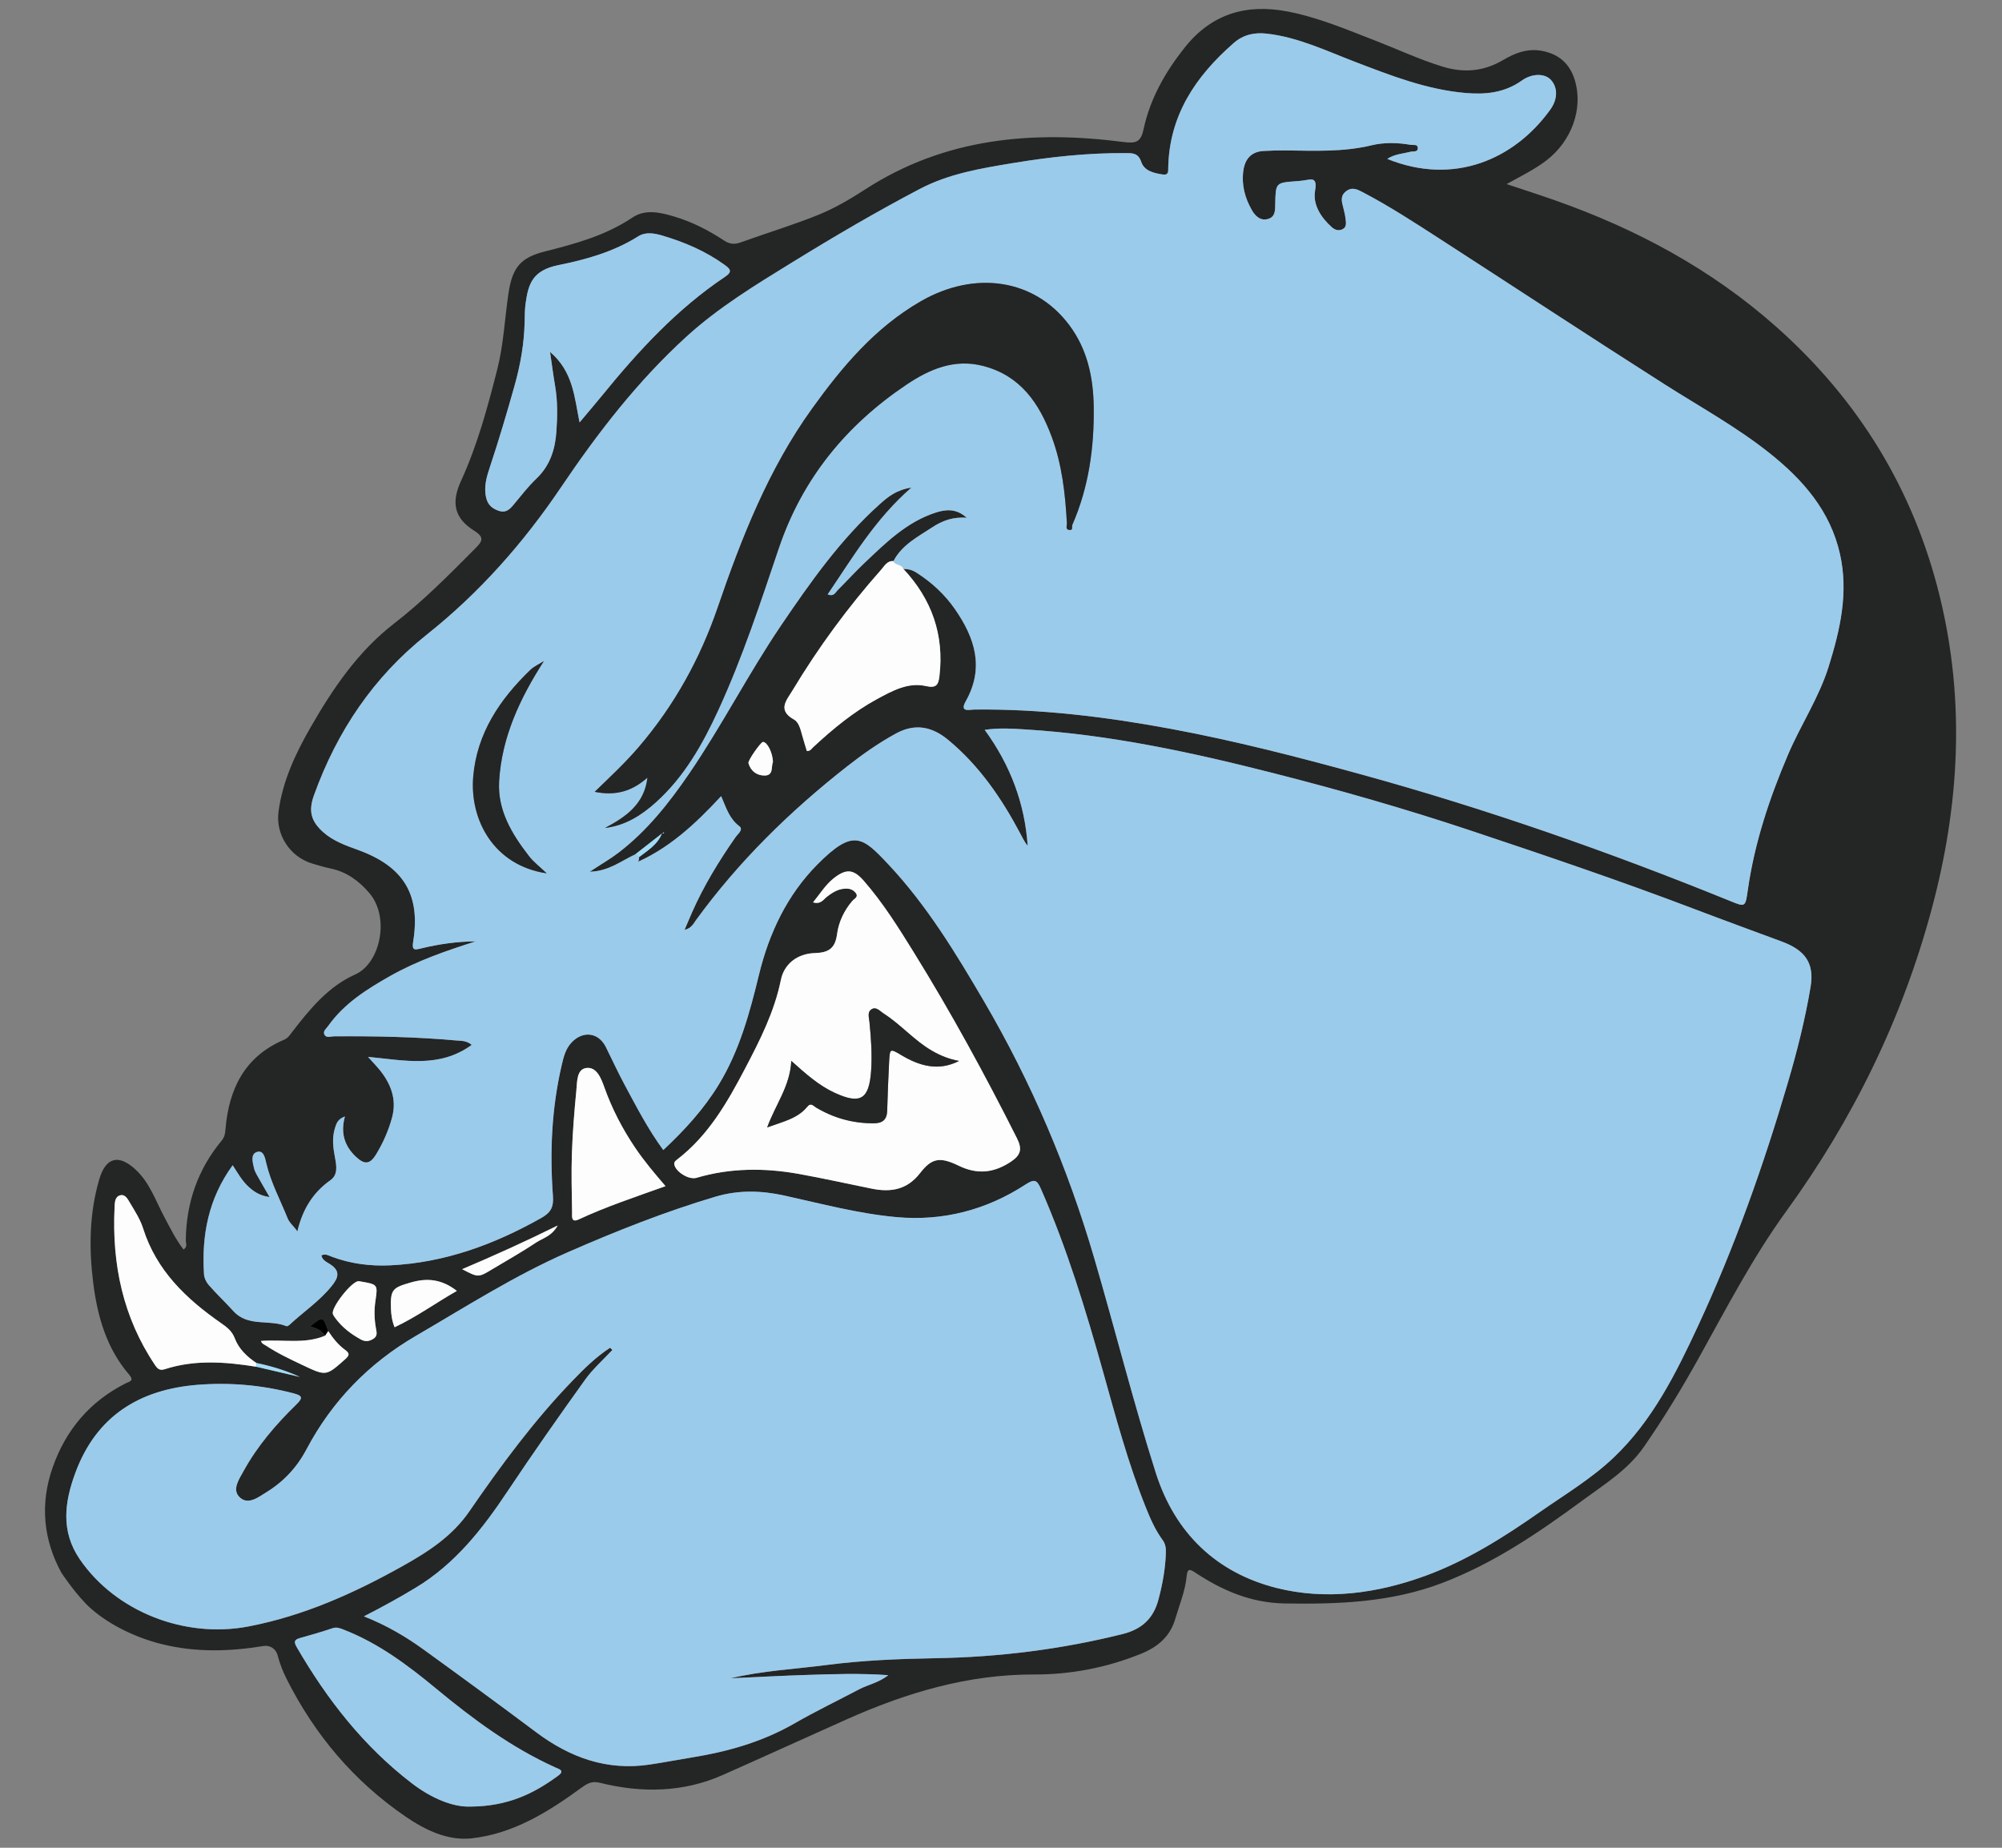
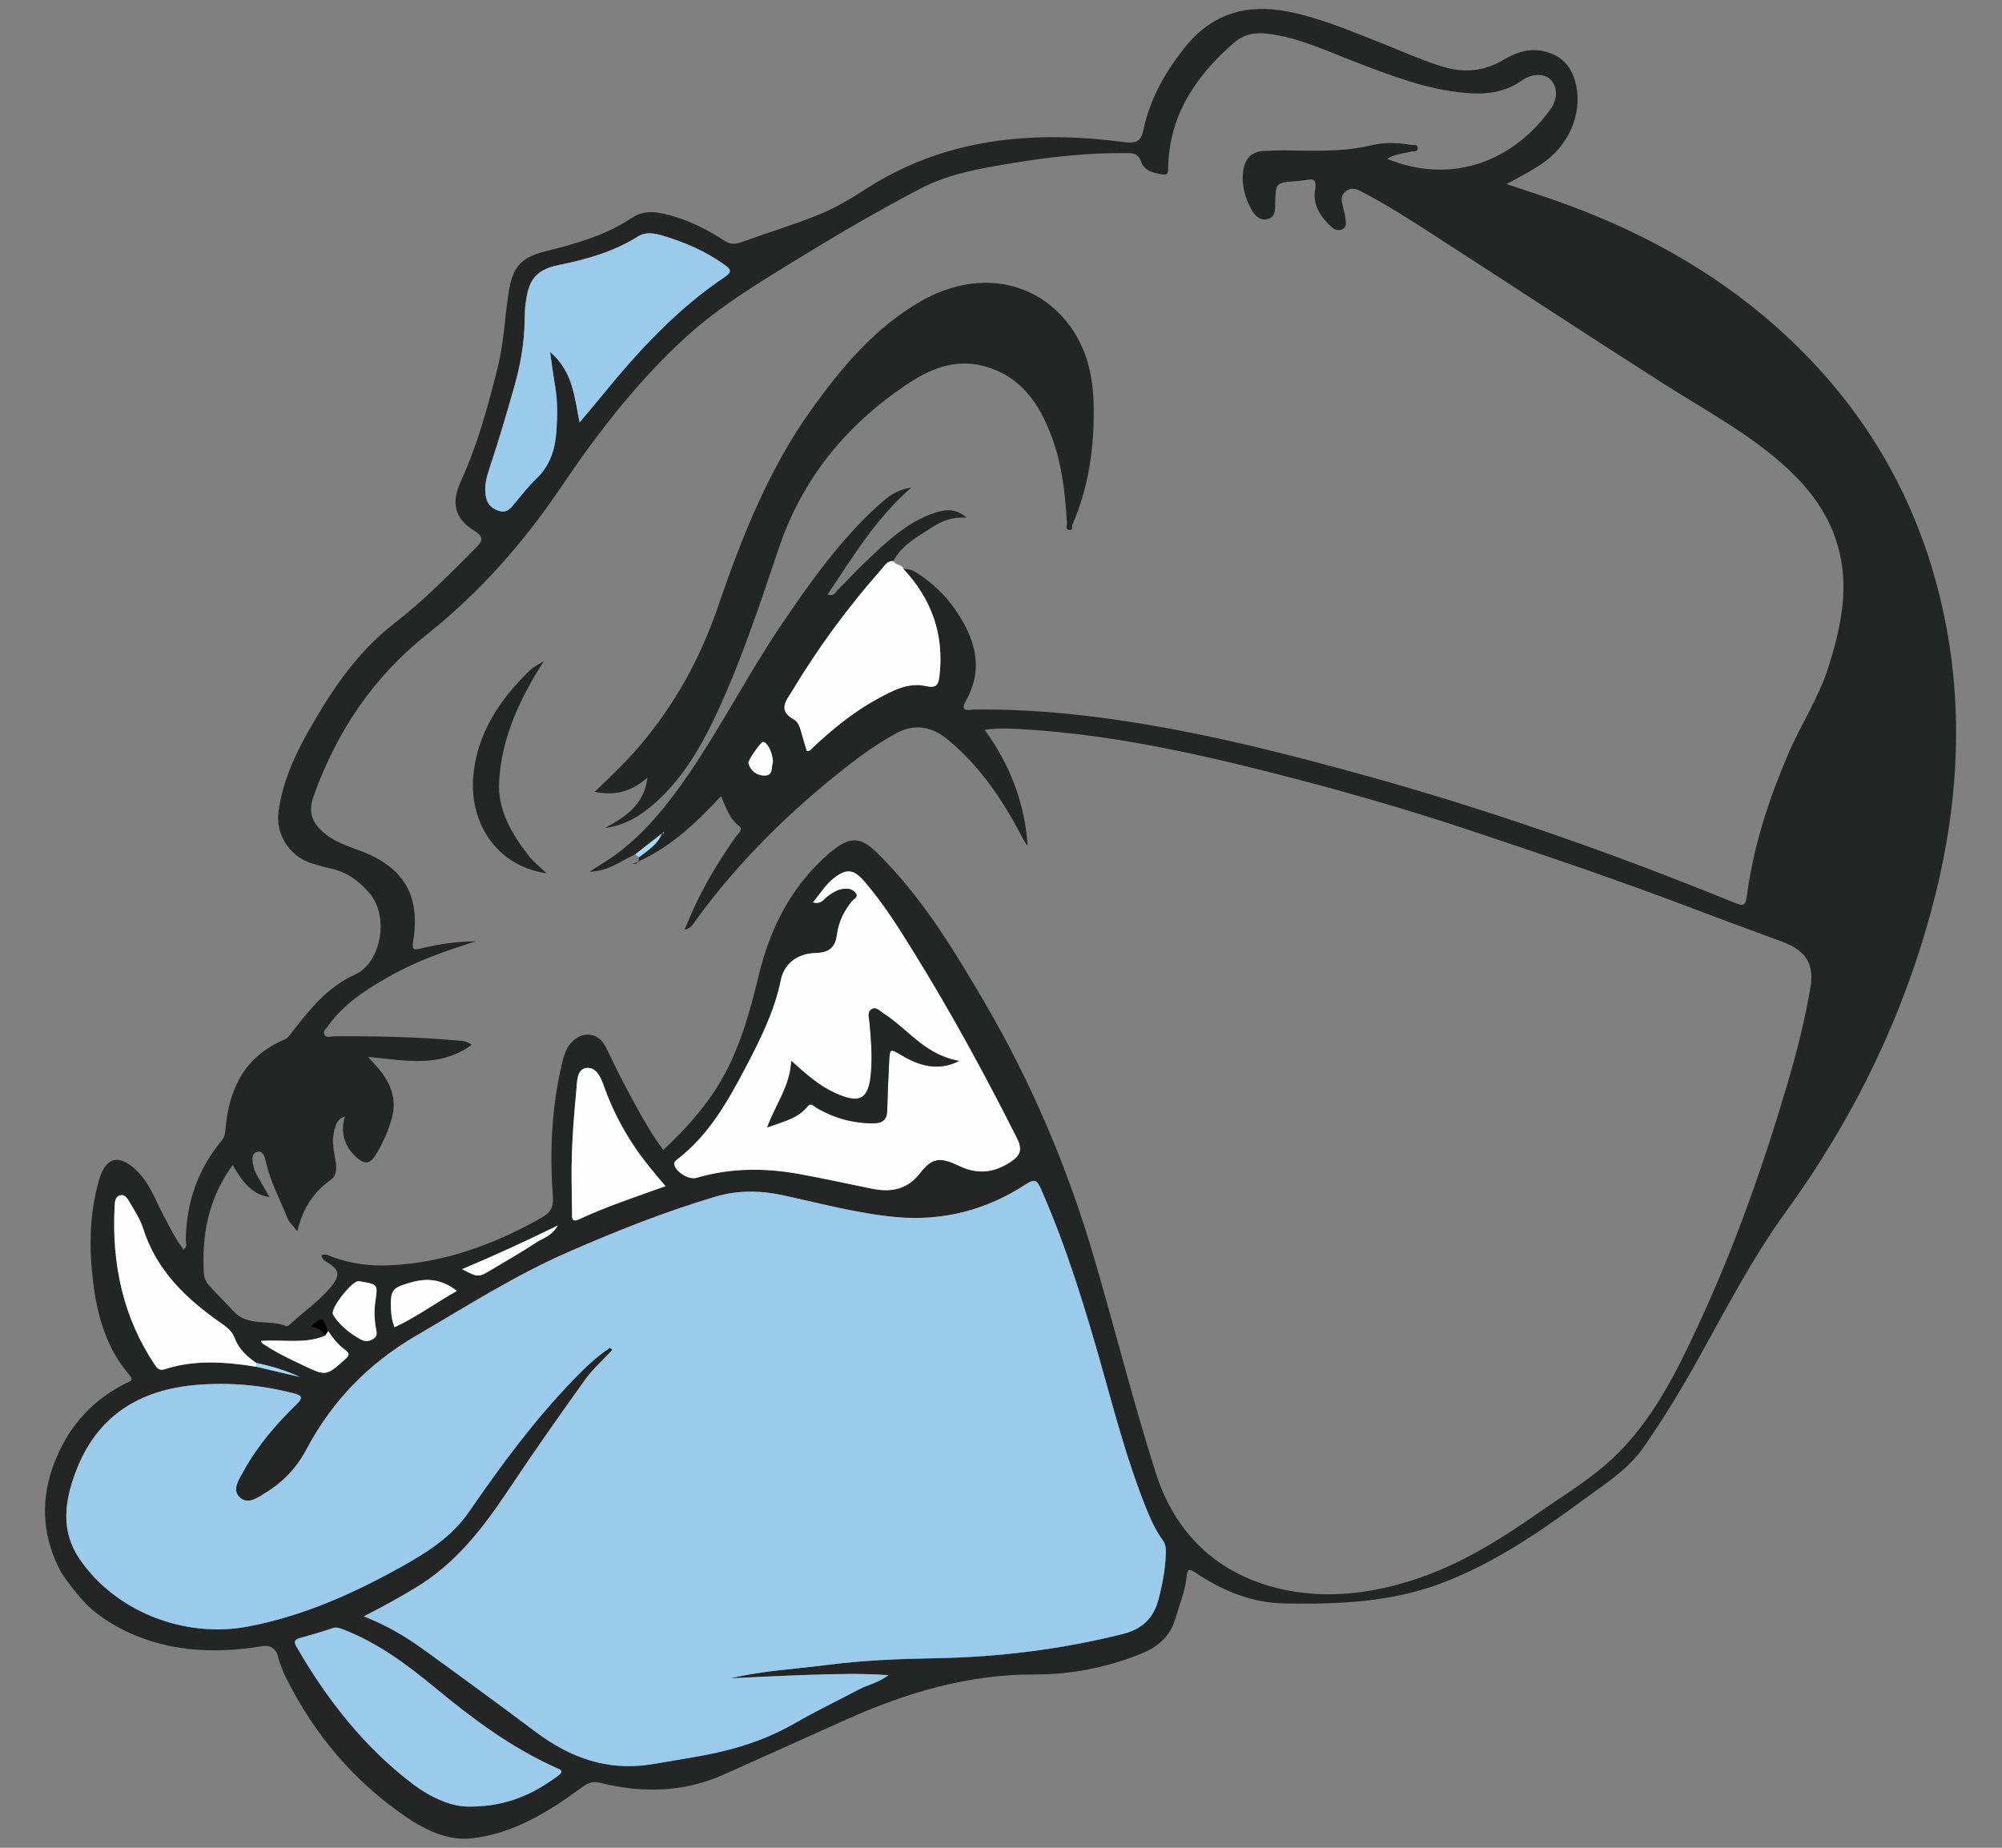
<svg xmlns="http://www.w3.org/2000/svg" version="1.1" id="Layer_1" x="0px" y="0px" viewBox="0 0 832 768" style="enable-background:new 0 0 832 768;" xml:space="preserve">
  <rect x="0" y="0" width="832" height="768" fill="#808080" stroke="none" />
  <style type="text/css">
	.st0{fill:#242525;}
	.st1{fill:#9BCBEA;}
	.st2{fill:#FDFDFD;}
	.st3{fill:#A2DBF6;}
</style>
  <g>
    <path class="st0" d="M25.5,653.67c-7.52-13.78-8.93-28.61-3.61-43.77c5.48-15.6,15.45-27.39,30.29-34.9c1.55-0.79,3.76-1,1.51-3.62   c-9.4-10.91-13.18-24.17-14.93-38.02c-1.83-14.46-1.66-28.95,2.47-43.12c2.71-9.3,8.13-10.65,15.19-4.05   c5.8,5.42,8.23,12.81,11.81,19.53c2.48,4.65,4.78,9.39,8.05,13.64c1.8-1.24,0.92-2.68,0.93-3.85c0.17-15.55,4.98-29.43,14.91-41.44   c1.16-1.4,1.43-2.79,1.57-4.52c1.37-16.88,7.93-30.44,24.45-37.43c1.5-0.63,2.25-1.84,3.17-3.04c7.34-9.57,15.17-19.11,26.27-24.03   c10.59-4.7,14.48-23.84,5.94-33.84c-4.36-5.11-9.44-8.82-16.1-10.22c-2.6-0.55-5.17-1.3-7.71-2.08   c-9.29-2.86-15.25-12.02-13.95-21.65c1.7-12.59,6.98-23.89,13.21-34.77c9.32-16.26,19.8-31.72,34.81-43.33   c12.18-9.41,22.89-20.3,33.69-31.16c2.99-3.01,4.06-4.61-0.49-7.47c-8.27-5.21-9.49-11.7-5.39-20.64   c6.83-14.89,11.06-30.61,15.09-46.46c2.65-10.42,3.06-21.02,4.64-31.52c1.63-10.87,5.04-14.88,15.44-17.48   c12.63-3.16,25.04-6.62,36.09-14.03c5.37-3.6,11.63-2.12,17.45-0.37c7.38,2.21,14.21,5.72,20.61,9.94c2.37,1.56,4.36,1.7,6.96,0.76   c10.79-3.9,21.82-7.2,32.44-11.52c6.72-2.74,13.12-6.51,19.23-10.47c33.19-21.52,69.73-24.62,107.67-19.68   c4.98,0.65,6.94-0.18,8.02-5.25c2.71-12.76,9.04-23.89,17.11-34.04C503.41,5.82,517.8,1.46,535.06,4.77   c12.71,2.44,24.49,7.47,36.43,12.09c9.3,3.6,18.33,7.85,27.9,10.8c8.98,2.77,17.3,2.05,25.43-2.79c4.75-2.83,9.92-4.77,15.69-3.78   c7.06,1.22,11.78,5.18,13.9,12.04c3.7,12-1.26,25.56-11.86,33.64c-4.87,3.72-10.35,6.35-16.42,9.74c7.18,2.4,13.59,4.46,19.94,6.69   c33.94,11.92,65.15,28.68,92.16,52.67c34.2,30.38,57.12,67.75,67.96,112.25c10.58,43.42,8.11,86.69-3.36,129.52   c-12.22,45.67-32.77,87.61-60.46,125.76c-13.97,19.25-24.76,40.11-36.21,60.71c-7.11,12.8-14.69,25.32-23.05,37.35   c-6.61,9.51-16.38,15.51-25.47,22.2c-18.26,13.43-36.96,26.17-58.34,34.31c-21.13,8.04-43.12,8.87-65.4,8.49   c-13.97-0.23-25.83-5.34-37.09-12.77c-2.18-1.44-3.34-2.01-3.66,1.45c-0.57,6.18-3.03,11.92-4.76,17.83   c-2.16,7.36-7.41,11.65-14.16,14.39c-14.21,5.77-29.2,8.67-44.37,8.62c-27.65-0.08-53.13,7.57-78.03,18.67   c-17.18,7.66-34.28,15.49-51.46,23.11c-16.34,7.25-33.64,7.57-50.91,3.27c-3.3-0.82-5.1,0.03-7.83,2.02   c-13.77,10.06-28.38,19.17-45.69,21.04c-9.92,1.07-19.25-3.47-27.45-9.09c-21.46-14.69-37.71-33.97-49.38-57.18   c-1.6-3.18-2.87-6.45-3.74-9.86c-0.67-2.59-3.17-4.25-5.81-3.82c-14.08,2.31-28.14,2.73-42.17-0.74   c-10.49-2.59-21.38-7.67-29.43-14.67C32.11,663.67,25.5,653.67,25.5,653.67z M278.24,343.17l0.23-0.04c0,0-0.25,0.13-0.23,0.14   l-0.01,0.21L278.24,343.17z M275.27,346.29c-3.75,2.93-7.5,5.86-11.25,8.79c-5.82,2.64-10.99,7.05-18.98,7.23   c4.7-3.09,8.58-5.31,12.09-8.01c11.76-9.03,20.87-20.56,29.15-32.66c13.68-19.99,24.69-41.64,38.28-61.71   c12.22-18.04,24.7-35.75,41.02-50.4c3.39-3.04,6.88-5.93,13.17-6.89c-15.11,13.15-24.4,29.06-34.83,44.42   c2.68,1,3.22-0.86,4.16-1.79c3.75-3.71,7.3-7.64,11.12-11.27c8.82-8.36,17.5-17,29.45-20.91c4.32-1.42,8.71-1.87,13.09,2.11   c-5.75-0.48-10.28,1.28-14.31,3.94c-5.98,3.95-12.61,7.27-16.15,14.06c-2.63-0.17-3.7,2.02-5.06,3.56   c-13.81,15.59-26.1,32.31-36.84,50.16c-2.5,4.16-6.46,8.22,0.61,12.17c2.02,1.13,2.69,4.1,3.37,6.53c0.62,2.22,1.31,4.41,1.94,6.52   c1.5,0.1,1.97-0.94,2.65-1.57c8.18-7.61,16.77-14.71,26.61-20.04c6.26-3.39,12.85-7.06,20.26-5.36c4.34,0.99,5.18-0.62,5.59-4.06   c2.06-17.25-3.19-32.03-14.96-44.64c1.86-0.03,3.54,0.36,5.18,1.4c6.43,4.06,11.93,9.12,16.24,15.34   c8.25,11.9,12.3,24.33,4.46,38.23c-2.69,4.77,1.56,3.49,3.62,3.46c27.44-0.3,54.53,3,81.44,7.99c26.7,4.95,52.95,11.72,79.12,18.92   c52.23,14.38,103.25,32.23,153.4,52.63c6.42,2.61,6.4,2.68,7.42-4.49c2.78-19.59,8.98-38.16,16.7-56.28   c5.28-12.39,12.87-23.69,16.92-36.68c4.75-15.26,8.28-30.56,4.71-46.61c-4.02-18.06-15.44-31.04-29.39-42.14   c-13.58-10.81-28.81-19.15-43.41-28.45c-31.3-19.93-62.29-40.33-93.46-60.47c-10.48-6.77-20.94-13.59-32.01-19.4   c-2.19-1.15-4.43-2.39-6.96-0.48c-2.58,1.94-1.88,4.31-1.23,6.78c0.42,1.61,0.8,3.25,0.99,4.89c0.17,1.46,0.46,3.19-1.12,4.06   c-1.6,0.89-3.25,0.48-4.61-0.74c-4.55-4.08-7.98-9.37-6.96-15.25c1.01-5.81-1.6-4.66-4.81-4.19c-0.99,0.14-1.99,0.24-2.98,0.31   c-8.58,0.62-8.57,0.62-8.77,9.31c-0.06,2.49,0.19,5.36-2.81,6.33c-3.32,1.07-5.54-1.22-6.93-3.66c-2.85-5-4.32-10.48-3.52-16.31   c0.67-4.85,3.25-7.97,8.43-8.24c2.99-0.16,5.99-0.26,8.99-0.23c11.98,0.13,23.97,0.74,35.8-2.12c5.38-1.3,10.93-1.13,16.4-0.19   c1.03,0.18,2.78-0.38,2.88,1.19c0.14,1.99-1.91,1.4-2.99,1.68c-3.18,0.82-6.58,0.93-9.69,2.97c27.55,11.17,52.73,0.37,67.73-20.46   c3.32-4.6,3.05-9.45,0.19-12.47c-2.46-2.6-7.67-2.74-12.02,0.37c-7.13,5.09-15.05,5.88-23.35,5.16   c-16.14-1.39-31.03-7.23-45.97-12.95c-11.95-4.58-23.57-10.21-36.51-11.7c-5.16-0.6-9.79,0.3-13.92,3.92   c-15.77,13.79-26.75,30.01-27.17,51.81c-0.03,1.53,0.17,3.16-2.26,2.8c-3.74-0.56-7.7-1.44-8.99-5.3   c-1.26-3.77-3.79-3.57-6.58-3.59c-15.71-0.11-31.3,1.59-46.74,4.15c-13.25,2.19-26.5,4.34-38.76,10.79   c-18.14,9.53-35.78,19.89-53.2,30.62c-15.16,9.34-30.41,18.63-43.64,30.68c-20.29,18.49-36.89,39.99-52.24,62.75   c-15.49,22.96-33.84,43.76-55.63,61.07c-22.34,17.75-37.43,40.32-47,66.9c-2.31,6.42-1.27,10.71,3.83,15.26   c4.19,3.74,9.41,5.56,14.58,7.44c18.9,6.88,26.01,18.57,22.83,38.14c-0.6,3.67,0.63,3.42,3.3,2.77c7.45-1.82,15.02-2.88,22.7-2.94   c-12.16,3.88-24.29,8.03-35.5,14.37c-9.75,5.51-19.18,11.43-25.82,20.8c-0.74,1.04-2.18,2.1-1.62,3.43c0.74,1.76,2.67,0.88,4,0.87   c17.01-0.12,33.99,0.21,50.94,1.73c2,0.18,4.17,0.01,6.34,1.83c-13.43,9.79-27.94,6.43-43.11,4.98c1.92,2.12,3.16,3.41,4.31,4.77   c5,5.89,7.78,12.6,5.73,20.3c-1.45,5.44-3.75,10.69-6.72,15.54c-2.5,4.1-4.78,4.28-8.37,0.89c-4.7-4.45-6.47-9.85-4.54-16.72   c-3,1.06-3.56,2.96-4.14,4.82c-1.3,4.12-0.76,8.21,0.03,12.35c0.64,3.32,1.24,7.09-1.87,9.28c-7.35,5.18-11.64,12.21-13.78,21.33   c-1.54-2.27-3.28-3.49-4.11-5.57c-3.02-7.55-6.92-14.74-8.81-22.75c-0.5-2.12-1.06-5.63-3.91-4.7c-2.72,0.89-1.74,4.26-1.2,6.69   c0.22,0.96,0.67,1.89,1.15,2.75c1.64,2.94,3.35,5.85,5.33,9.3c-4.1-0.57-6.77-2.36-9.17-4.7c-2.45-2.38-4.11-5.38-6.17-8.54   c-10.09,13.88-12.95,29.11-11.91,45.33c0.1,1.55,0.94,3.3,1.98,4.48c3.29,3.74,6.92,7.18,10.28,10.87   c6.05,6.65,14.89,3.27,21.96,6.21c0.31,0.13,0.96-0.25,1.3-0.56c5.83-5.42,12.53-9.88,17.58-16.17c2.81-3.49,3.66-6.26-0.84-9.12   c-1.22-0.78-3.17-1.6-3.47-3.59c1.8-0.79,3.13,0.15,4.5,0.65c7.78,2.86,15.8,3.9,24.06,3.51c22.65-1.08,43.2-8.66,62.78-19.68   c4.11-2.32,5.21-4.64,4.87-9.21c-1.34-18.19-0.53-36.3,3.61-54.16c0.79-3.41,1.58-6.83,4.08-9.52c4.73-5.09,11.26-4.28,14.3,1.81   c2.6,5.21,5.02,10.52,7.78,15.65c4.95,9.21,9.74,18.53,16.1,27.19c8.89-8.32,16.81-16.98,23.02-27.15   c8.63-14.15,12.88-29.82,16.74-45.73c4.19-17.27,11.75-33.2,24.26-45.8c14.88-14.99,18.67-11.59,29.41-0.17   c16.07,17.09,28.15,37.04,39.93,57.16c19.68,33.63,34.78,69.19,45.73,106.6c8.7,29.7,16.21,59.73,25.58,89.24   c8.02,25.24,25.37,41.55,50.04,47.83c20.66,5.26,42.09,2.34,62.37-5.15c16.99-6.28,32.21-15.92,46.96-26.22   c10.49-7.33,21.61-13.96,30.91-22.79c16.11-15.31,25.88-34.94,35.08-54.74c15.17-32.66,27.16-66.54,37.31-101.05   c3.85-13.09,7.18-26.34,9.45-39.83c1.7-10.09-2.5-15.35-11.97-18.86c-12.01-4.45-24.05-8.84-36.02-13.4   c-30.96-11.78-62.33-22.41-93.74-32.88c-26.85-8.95-54.06-16.72-81.5-23.71c-33.94-8.64-68.07-16.03-103.13-18.17   c-5.38-0.33-10.79-0.72-16.86,0.17c10.74,14.74,16.67,30.64,17.87,48.21c-1.35-1.61-2.18-3.42-3.12-5.18   c-7.78-14.66-17.05-28.2-29.96-38.88c-6.6-5.47-13.72-6.99-21.71-2.61c-7.19,3.94-13.83,8.61-20.25,13.65   c-23.67,18.56-44.99,39.42-62.74,63.81c-1.14,1.57-2.06,3.59-4.83,4.11c1.19-2.77,2.13-5.02,3.11-7.25   c4.89-11.07,11.17-21.33,18.08-31.25c0.9-1.3,3.44-3.17,1.57-4.57c-4.11-3.07-5.47-7.62-7.54-12.48   c-10.91,11.76-22.11,22.19-36.68,28.19c2.17,0.15,2.51-1.22,2.53-2.82c3.72-2.87,7.88-5.34,9.64-10.08   c0.34,0.16,0.75,0.5,0.75-0.28C275.73,346.05,275.5,346.17,275.27,346.29z M136.39,553.22c-2.15-6.3-2.15-6.3-7.58-1.86   c2.66,0.67,4.92,1.61,6.25,3.82c-8.47,3.57-17.4,1.48-26.6,2.18c0.38,1.18,1.22,1.39,1.91,1.84c4.85,3.21,10.08,5.69,15.32,8.17   c9.9,4.68,9.81,4.64,17.78-2.43c1.98-1.76,1.79-2.52-0.21-3.99C140.46,558.88,138.31,556.13,136.39,553.22z M106.54,566.5   c-3.91-2.6-7.31-5.85-8.96-10.22c-1.17-3.11-3.33-4.68-5.8-6.4c-14.44-10.06-26.78-21.83-32.31-39.31   c-1.18-3.74-3.41-7.2-5.45-10.61c-0.87-1.46-1.95-3.7-4.06-3.15c-2.31,0.61-2.26,3.16-2.35,5.07   c-1.12,23.57,3.47,45.69,16.86,65.56c1.1,1.64,2.05,2.29,4.04,1.65c12.55-4.06,25.26-3.03,37.98-1.02   c6.06,1.42,12.12,2.84,18.18,4.25C118.85,569.64,112.77,567.81,106.54,566.5z M253.55,560.17c0.32,0.32,0.64,0.64,0.96,0.96   c-3.8,4.09-8.08,7.84-11.31,12.34c-10.95,15.27-21.75,30.65-32.17,46.28c-10.42,15.65-21.77,30.23-38.19,40.15   c-6.8,4.11-13.75,7.95-21.58,11.95c9.44,3.72,17.43,8.45,24.94,13.89c15.64,11.32,31.21,22.72,46.66,34.29   c14.06,10.52,29.43,16.08,47.16,13.42c5.92-0.89,11.81-2.03,17.72-2.99c14.89-2.42,29.17-6.49,42.39-14.09   c8.79-5.06,17.95-9.46,26.92-14.2c3.66-1.93,7.95-2.65,12.14-5.87c-11.92-0.85-22.74-0.44-33.54-0.11   c-10.7,0.33-21.39,0.93-32.08,1.41c13.2-3.15,26.65-3.81,39.97-5.54c15-1.95,30.19-2.56,45.36-2.82   c26.23-0.46,52.13-3.67,77.64-10.04c7.95-1.99,12.79-6.38,14.9-14.31c1.72-6.48,2.91-12.97,3.09-19.66c0.05-1.9-0.2-3.54-1.38-5.14   c-3.07-4.19-5.12-8.93-7.04-13.72c-7.3-18.27-12.37-37.25-17.67-56.16c-7.23-25.8-15.02-51.41-25.82-76   c-1.65-3.75-2.59-4.33-6.45-1.82c-16.25,10.57-34.29,15.27-53.64,13.52c-15.78-1.43-31.12-5.56-46.56-8.96   c-9.61-2.12-19.07-2.36-28.61,0.47c-20.94,6.22-41.19,14.27-61.16,23c-22.17,9.69-42.55,22.73-63.38,34.87   c-19.5,11.36-34.84,27.09-45.46,47.19c-3.9,7.37-9.4,13.32-16.48,17.69c-3.46,2.13-7.74,5.58-11.28,2.17   c-3.3-3.18-0.2-7.54,1.69-10.98c5.76-10.44,13.47-19.39,21.97-27.67c2.81-2.74,2.34-3.6-1.3-4.55c-13.03-3.4-26.22-4.58-39.61-3.54   c-24.43,1.9-42.34,13.03-51.05,36.69c-4.45,12.09-6.11,24.12,1.84,35.78c14.84,21.75,43.53,33.1,70.21,27.96   c22.86-4.41,43.73-13.77,63.84-25.01c10.58-5.92,20.68-12.36,27.9-22.85c13.1-19.05,26.82-37.7,42.97-54.39   C242.84,568.78,247.75,563.94,253.55,560.17z M337.89,375.06c3.25,0.94,4.3-1.2,5.77-2.34c2.56-1.98,5.2-3.59,8.6-3.36   c1.43,0.1,2.63,0.78,3.41,1.84c1.2,1.64-0.69,2.35-1.42,3.2c-3.47,4.04-5.75,8.89-6.39,13.89c-0.79,6.07-3.74,7.66-9.21,7.83   c-7.29,0.22-12.78,4.51-14.13,11.16c-2.68,13.24-8.71,25.09-14.88,36.85c-7.41,14.12-15.34,27.97-28.39,37.92   c-0.84,0.64-1.34,1.28-0.87,2.5c1.14,2.98,6.1,5.88,9.09,4.99c14.05-4.15,28.28-4.17,42.54-1.61c10.15,1.82,20.22,4.1,30.34,6.13   c7.86,1.58,14.62,0.48,20.02-6.48c4.93-6.35,8.31-6.83,16.12-3.04c7.69,3.73,14.6,2.98,21.63-1.7c4.13-2.75,4.77-5.25,2.49-9.79   c-13.24-26.3-27.32-52.13-42.81-77.16c-6.38-10.31-12.83-20.64-20.85-29.83c-4.27-4.89-7.32-5.07-12.44-1.05   C343.08,367.71,340.85,371.41,337.89,375.06z M240.86,175.57c3.45-4.11,6.46-7.61,9.37-11.2c15.06-18.51,31.13-35.99,51.14-49.37   c3.24-2.17,1.98-3.33-0.31-4.98c-7.8-5.62-16.5-9.34-25.62-12.06c-3.32-0.99-7.07-1.72-10.21,0.26   c-10.19,6.44-21.62,9.63-33.15,11.96c-10.67,2.16-12.49,7.68-13.62,15.72c-0.35,2.46-0.38,4.98-0.42,7.48   c-0.14,9.21-1.73,18.17-4.23,27.03c-3.16,11.21-6.45,22.37-10.13,33.43c-1.41,4.25-2.75,8.57-1.6,13.2   c0.73,2.93,2.63,4.45,5.37,5.32c2.75,0.87,4.33-0.61,5.91-2.5c3.1-3.7,6.04-7.59,9.52-10.89c5.71-5.42,7.83-12.14,8.35-19.64   c0.44-6.32,0.54-12.64-0.54-18.93c-0.74-4.29-1.29-8.62-2.1-14.14C238.22,154.48,238.7,165.07,240.86,175.57z M195.51,750.89   c15.71-0.11,26.43-5.5,36.4-12.8c2.97-2.18,0.48-2.75-1.12-3.47c-18.21-8.23-34.07-19.96-49.37-32.62   c-11.8-9.76-24.01-18.96-38.48-24.61c-1.55-0.6-2.94-1.25-4.76-0.63c-4.41,1.49-8.88,2.79-13.36,4.03   c-2.3,0.64-2.91,1.39-1.55,3.74c12.61,21.79,27.85,41.34,47.98,56.75C179.25,747.4,188.18,751.16,195.51,750.89z M276.58,493.01   c-4.64-5.41-8.9-10.46-12.6-15.95c-5.31-7.89-9.64-16.21-12.84-25.2c-1.3-3.65-3.17-8.6-7.56-7.95c-3.96,0.58-3.72,5.78-4.05,9.28   c-0.83,8.6-1.54,17.22-1.84,25.84c-0.29,8.3-0.07,16.61,0.06,24.92c0.02,1.51-0.51,4.41,2.75,2.9   C252.04,501.46,264.15,497.48,276.58,493.01z M149.06,532.51c-2.75-0.2-11.66,11.12-10.71,13.65c0.23,0.61,0.63,1.17,1.02,1.7   c2.8,3.83,6.46,6.61,10.59,8.87c1.82,1,3.36,0.85,5.11-0.21c1.92-1.15,1.49-2.68,1.19-4.33c-0.69-3.78-0.8-7.58-0.24-11.4   c1.02-6.91,1.01-6.92-5.97-8.14C149.72,532.6,149.39,532.56,149.06,532.51z M189.87,536.55c-6.22-4.84-12.21-5.51-19.12-3.51   c-7.51,2.17-8.57,2.83-8.29,10.82c0.09,2.58,0.44,5.11,1.52,7.8C173.24,547.3,181.16,541.49,189.87,536.55z M231.77,509.37   c-13.74,6.78-26.43,12.52-39.72,18.15c6.72,3.5,6.72,3.5,12.4,0.09c6.13-3.69,12.39-7.18,18.33-11.15   C225.52,514.62,229.2,513.92,231.77,509.37z M321.22,316.78c-0.05-3.95-2.41-8.46-4.16-8.39c-0.9,0.04-6.33,7.69-6.02,8.82   c0.92,3.27,3.43,5.11,6.59,5.15C321.65,322.4,320.38,318.6,321.22,316.78z" />
-     <path class="st1" d="M265.59,356.29c-0.05,1.6-0.38,2.97-2.55,2.82c14.57-6,25.77-16.42,36.68-28.19   c2.08,4.86,3.43,9.41,7.54,12.48c1.87,1.4-0.67,3.27-1.57,4.57c-6.91,9.91-13.19,20.17-18.08,31.25c-0.98,2.23-1.93,4.48-3.11,7.25   c2.77-0.52,3.69-2.53,4.83-4.11c17.74-24.39,39.06-45.25,62.74-63.81c6.42-5.04,13.06-9.71,20.25-13.65   c7.99-4.38,15.11-2.86,21.71,2.61c12.91,10.68,22.19,24.22,29.96,38.88c0.93,1.76,1.77,3.57,3.12,5.18   c-1.2-17.57-7.13-33.47-17.87-48.21c6.07-0.89,11.47-0.5,16.86-0.17c35.07,2.13,69.19,9.52,103.13,18.17   c27.45,6.99,54.65,14.77,81.5,23.71c31.41,10.47,62.78,21.1,93.74,32.88c11.97,4.56,24.01,8.94,36.02,13.4   c9.47,3.51,13.67,8.77,11.97,18.86c-2.27,13.49-5.6,26.74-9.45,39.83c-10.15,34.52-22.15,68.4-37.31,101.05   c-9.2,19.8-18.97,39.43-35.08,54.74c-9.3,8.83-20.42,15.46-30.91,22.79c-14.75,10.31-29.97,19.94-46.96,26.22   c-20.28,7.49-41.71,10.41-62.37,5.15c-24.67-6.28-42.02-22.59-50.04-47.83c-9.38-29.51-16.89-59.54-25.58-89.24   c-10.95-37.4-26.05-72.97-45.73-106.6c-11.78-20.13-23.86-40.07-39.93-57.16c-10.74-11.42-14.53-14.83-29.41,0.17   c-12.51,12.6-20.07,28.54-24.26,45.8c-3.86,15.91-8.1,31.58-16.74,45.73c-6.21,10.18-14.13,18.83-23.02,27.15   c-6.36-8.66-11.15-17.98-16.1-27.19c-2.76-5.13-5.18-10.43-7.78-15.65c-3.04-6.09-9.57-6.9-14.3-1.81   c-2.5,2.69-3.29,6.11-4.08,9.52c-4.14,17.85-4.95,35.97-3.61,54.16c0.34,4.57-0.76,6.89-4.87,9.21   c-19.57,11.03-40.12,18.6-62.78,19.68c-8.26,0.39-16.28-0.64-24.06-3.51c-1.37-0.51-2.69-1.44-4.5-0.65   c0.3,1.99,2.25,2.82,3.47,3.59c4.5,2.86,3.64,5.63,0.84,9.12c-5.06,6.29-11.75,10.75-17.58,16.17c-0.34,0.31-0.99,0.69-1.3,0.56   c-7.07-2.94-15.91,0.44-21.96-6.21c-3.36-3.69-6.99-7.13-10.28-10.87c-1.04-1.18-1.88-2.94-1.98-4.48   c-1.04-16.21,1.83-31.45,11.91-45.33c2.06,3.17,3.72,6.16,6.17,8.54c2.4,2.34,5.07,4.13,9.17,4.7c-1.98-3.45-3.69-6.35-5.33-9.3   c-0.48-0.87-0.94-1.8-1.15-2.75c-0.55-2.43-1.52-5.8,1.2-6.69c2.85-0.93,3.41,2.58,3.91,4.7c1.89,8.01,5.79,15.2,8.81,22.75   c0.83,2.09,2.57,3.3,4.11,5.57c2.14-9.12,6.43-16.15,13.78-21.33c3.11-2.19,2.51-5.97,1.87-9.28c-0.79-4.13-1.32-8.23-0.03-12.35   c0.58-1.86,1.14-3.76,4.14-4.82c-1.92,6.87-0.16,12.27,4.54,16.72c3.58,3.39,5.86,3.21,8.37-0.89c2.96-4.86,5.27-10.1,6.72-15.54   c2.05-7.69-0.73-14.4-5.73-20.3c-1.15-1.36-2.39-2.65-4.31-4.77c15.17,1.45,29.68,4.81,43.11-4.98c-2.17-1.82-4.34-1.65-6.34-1.83   c-16.95-1.53-33.93-1.86-50.94-1.73c-1.34,0.01-3.26,0.89-4-0.87c-0.56-1.33,0.88-2.39,1.62-3.43c6.64-9.37,16.07-15.29,25.82-20.8   c11.22-6.34,23.34-10.5,35.5-14.37c-7.68,0.06-15.25,1.11-22.7,2.94c-2.67,0.65-3.9,0.9-3.3-2.77   c3.18-19.57-3.93-31.26-22.83-38.14c-5.17-1.88-10.39-3.7-14.58-7.44c-5.1-4.56-6.15-8.85-3.83-15.26   c9.57-26.58,24.67-49.15,47-66.9c21.79-17.31,40.14-38.11,55.63-61.07c15.35-22.75,31.94-44.26,52.24-62.75   c13.23-12.05,28.48-21.34,43.64-30.68c17.42-10.74,35.06-21.09,53.2-30.62c12.26-6.44,25.51-8.59,38.76-10.79   c15.45-2.55,31.03-4.25,46.74-4.15c2.79,0.02,5.32-0.18,6.58,3.59c1.29,3.86,5.25,4.73,8.99,5.3c2.43,0.36,2.23-1.27,2.26-2.8   c0.42-21.8,11.4-38.02,27.17-51.81c4.13-3.61,8.76-4.51,13.92-3.92c12.94,1.5,24.56,7.13,36.51,11.7   c14.93,5.72,29.83,11.56,45.97,12.95c8.3,0.72,16.22-0.08,23.35-5.16c4.35-3.11,9.56-2.97,12.02-0.37   c2.86,3.02,3.13,7.87-0.19,12.47c-15.01,20.82-40.19,31.62-67.73,20.46c3.11-2.05,6.51-2.15,9.69-2.97   c1.08-0.28,3.13,0.31,2.99-1.68c-0.11-1.57-1.86-1.02-2.88-1.19c-5.47-0.94-11.02-1.11-16.4,0.19c-11.83,2.86-23.82,2.25-35.8,2.12   c-2.99-0.03-6,0.07-8.99,0.23c-5.19,0.27-7.77,3.39-8.43,8.24c-0.8,5.83,0.66,11.31,3.52,16.31c1.4,2.44,3.62,4.74,6.93,3.66   c3-0.97,2.75-3.84,2.81-6.33c0.2-8.69,0.19-8.68,8.77-9.31c1-0.07,1.99-0.17,2.98-0.31c3.21-0.47,5.82-1.62,4.81,4.19   c-1.02,5.88,2.41,11.17,6.96,15.25c1.36,1.22,3.01,1.62,4.61,0.74c1.57-0.88,1.29-2.6,1.12-4.06c-0.19-1.65-0.57-3.28-0.99-4.89   c-0.65-2.47-1.34-4.84,1.23-6.78c2.53-1.91,4.77-0.67,6.96,0.48c11.07,5.8,21.53,12.62,32.01,19.4   c31.16,20.14,62.16,40.54,93.46,60.47c14.6,9.3,29.82,17.64,43.41,28.45c13.95,11.1,25.37,24.07,29.39,42.14   c3.57,16.05,0.04,31.35-4.71,46.61c-4.05,13-11.64,24.29-16.92,36.68c-7.72,18.12-13.92,36.69-16.7,56.28   c-1.02,7.16-1,7.1-7.42,4.49c-50.15-20.4-101.17-38.26-153.4-52.63c-26.17-7.2-52.43-13.97-79.12-18.92   c-26.91-4.99-54-8.29-81.44-7.99c-2.06,0.02-6.32,1.31-3.62-3.46c7.84-13.9,3.79-26.33-4.46-38.23   c-4.31-6.22-9.82-11.28-16.24-15.34c-1.65-1.04-3.32-1.43-5.18-1.4c-0.63-2.06-3.36-1.43-4.16-3.27   c3.54-6.8,10.17-10.11,16.15-14.06c4.03-2.66,8.56-4.42,14.31-3.94c-4.38-3.98-8.78-3.53-13.09-2.11   c-11.95,3.92-20.63,12.55-29.45,20.91c-3.83,3.63-7.37,7.55-11.12,11.27c-0.94,0.94-1.49,2.79-4.16,1.79   c10.43-15.36,19.72-31.27,34.83-44.42c-6.28,0.96-9.78,3.85-13.17,6.89c-16.32,14.65-28.8,32.37-41.02,50.4   c-13.6,20.07-24.61,41.73-38.28,61.71c-8.28,12.1-17.38,23.63-29.15,32.66c-3.52,2.7-7.39,4.92-12.09,8.01   c8-0.19,13.16-4.59,18.98-7.23C264.54,355.48,265.06,355.88,265.59,356.29z M269.07,323.2c-1.27,11.07-9,16.34-17.63,20.95   c8.44-1,15.08-5.25,21.05-10.6c11.89-10.66,19.53-24.27,26.09-38.56c10-21.78,17.44-44.53,25.1-67.18   c9.79-28.93,28.02-51.12,53.05-67.92c9.5-6.38,19.87-10.91,31.96-7.74c15.55,4.08,23.3,15.66,28.45,29.6   c4.26,11.51,5.58,23.6,6.25,35.78c0.05,0.98-0.77,2.62,1.09,2.78c1.61,0.13,0.84-1.39,1.18-2.17c6.84-15.69,9.12-32.2,8.87-49.15   c-0.18-12.22-2.67-23.85-10.16-33.84c-14.37-19.19-39.16-22.94-61.8-9.85c-18.96,10.95-32.58,27.18-45.08,44.56   c-18.09,25.15-29.26,53.6-39.21,82.64c-7.29,21.29-18.01,40.68-32.7,57.87c-5.57,6.52-11.8,12.36-18.43,18.76   C255.96,330.94,262.86,328.75,269.07,323.2z M227.19,362.99c-3.03-2.91-5.48-4.74-7.29-7.07c-7.13-9.17-13.17-19.1-12.47-31.17   c1.07-18.38,8.69-34.54,18.59-49.95c-1.95,1.25-4.1,2.18-5.68,3.71c-12.67,12.21-22.19,26.4-23.68,44.33   C195.16,340.84,205.25,359.75,227.19,362.99z" />
    <path class="st1" d="M253.55,560.17c-5.79,3.77-10.71,8.6-15.51,13.57c-16.14,16.69-29.86,35.34-42.97,54.39   c-7.21,10.49-17.32,16.93-27.9,22.85c-20.1,11.24-40.97,20.61-63.84,25.01c-26.67,5.14-55.37-6.21-70.21-27.96   c-7.95-11.66-6.29-23.69-1.84-35.78c8.71-23.67,26.63-34.79,51.05-36.69c13.4-1.04,26.59,0.14,39.61,3.54   c3.64,0.95,4.11,1.82,1.3,4.55c-8.49,8.28-16.21,17.23-21.97,27.67c-1.89,3.44-4.99,7.8-1.69,10.98c3.54,3.41,7.82-0.04,11.28-2.17   c7.08-4.37,12.58-10.31,16.48-17.69c10.62-20.1,25.97-35.83,45.46-47.19c20.83-12.14,41.21-25.19,63.38-34.87   c19.98-8.73,40.22-16.78,61.16-23c9.54-2.83,18.99-2.59,28.61-0.47c15.44,3.4,30.78,7.52,46.56,8.96   c19.36,1.76,37.39-2.95,53.64-13.52c3.86-2.51,4.8-1.93,6.45,1.82c10.8,24.6,18.59,50.2,25.82,76   c5.3,18.91,10.37,37.89,17.67,56.16c1.91,4.79,3.97,9.53,7.04,13.72c1.17,1.6,1.43,3.24,1.38,5.14c-0.18,6.7-1.37,13.19-3.09,19.66   c-2.1,7.93-6.95,12.32-14.9,14.31c-25.51,6.37-51.41,9.59-77.64,10.04c-15.18,0.26-30.36,0.88-45.36,2.82   c-13.32,1.73-26.77,2.39-39.97,5.54c10.69-0.48,21.38-1.08,32.08-1.41c10.81-0.33,21.62-0.74,33.54,0.11   c-4.19,3.23-8.48,3.94-12.14,5.87c-8.97,4.74-18.14,9.14-26.92,14.2c-13.21,7.6-27.5,11.67-42.39,14.09   c-5.91,0.96-11.8,2.11-17.72,2.99c-17.73,2.66-33.1-2.89-47.16-13.42c-15.45-11.57-31.02-22.97-46.66-34.29   c-7.52-5.44-15.5-10.17-24.94-13.89c7.83-4,14.78-7.84,21.58-11.95c16.42-9.92,27.77-24.5,38.19-40.15   c10.41-15.63,21.22-31.01,32.17-46.28c3.23-4.5,7.51-8.25,11.31-12.34C254.18,560.81,253.87,560.49,253.55,560.17z" />
    <path class="st2" d="M337.89,375.06c2.97-3.65,5.2-7.35,8.62-10.04c5.11-4.02,8.17-3.84,12.44,1.05   c8.02,9.18,14.47,19.52,20.85,29.83c15.5,25.03,29.58,50.86,42.81,77.16c2.29,4.54,1.64,7.04-2.49,9.79   c-7.03,4.68-13.94,5.43-21.63,1.7c-7.81-3.79-11.2-3.32-16.12,3.04c-5.4,6.96-12.16,8.06-20.02,6.48   c-10.11-2.03-20.18-4.31-30.34-6.13c-14.26-2.56-28.49-2.54-42.54,1.61c-2.99,0.88-7.95-2.01-9.09-4.99   c-0.47-1.22,0.03-1.86,0.87-2.5c13.05-9.95,20.98-23.79,28.39-37.92c6.17-11.76,12.19-23.61,14.88-36.85   c1.35-6.65,6.84-10.94,14.13-11.16c5.47-0.16,8.43-1.75,9.21-7.83c0.65-5,2.92-9.85,6.39-13.89c0.73-0.85,2.62-1.56,1.42-3.2   c-0.78-1.06-1.98-1.75-3.41-1.84c-3.4-0.23-6.05,1.38-8.6,3.36C342.19,373.86,341.14,376,337.89,375.06z M398.58,440.97   c-4.02-0.71-7.64-2.16-11.17-4.19c-7.43-4.27-12.98-10.93-20.15-15.51c-1.5-0.96-2.99-2.85-4.82-1.92   c-2.18,1.11-1.28,3.57-1.1,5.46c0.66,6.81,1.16,13.62,0.67,20.46c-0.85,11.7-4.51,13.79-15.04,8.97   c-6.69-3.06-12.1-7.91-18.12-13.31c-0.49,10.51-6.56,18.15-10.02,27.65c6.63-2.43,12.61-3.64,16.65-8.59   c1.55-1.9,2.55-0.34,3.74,0.37c7.33,4.35,15.22,6.53,23.78,6.52c3.72,0,5.58-1.43,5.7-5.21c0.21-6.82,0.44-13.65,0.81-20.47   c0.29-5.51,0.44-5.42,5.01-2.69C382.06,443.03,389.95,445.38,398.58,440.97z" />
    <path class="st1" d="M240.86,175.57c-2.16-10.51-2.64-21.1-12.27-29.3c0.81,5.53,1.36,9.85,2.1,14.14   c1.08,6.29,0.98,12.61,0.54,18.93c-0.52,7.49-2.65,14.22-8.35,19.64c-3.48,3.31-6.42,7.19-9.52,10.89   c-1.58,1.89-3.16,3.37-5.91,2.5c-2.74-0.87-4.64-2.39-5.37-5.32c-1.16-4.63,0.18-8.95,1.6-13.2c3.68-11.05,6.97-22.22,10.13-33.43   c2.5-8.87,4.08-17.82,4.23-27.03c0.04-2.5,0.07-5.01,0.42-7.48c1.13-8.04,2.96-13.56,13.62-15.72   c11.53-2.33,22.96-5.52,33.15-11.96c3.14-1.99,6.89-1.26,10.21-0.26c9.13,2.72,17.82,6.44,25.62,12.06   c2.29,1.65,3.55,2.81,0.31,4.98c-20,13.37-36.08,30.85-51.14,49.37C247.32,167.96,244.3,171.46,240.86,175.57z" />
    <path class="st1" d="M195.51,750.89c-7.33,0.27-16.26-3.49-24.26-9.61c-20.12-15.4-35.37-34.96-47.98-56.75   c-1.36-2.34-0.75-3.1,1.55-3.74c4.48-1.24,8.96-2.54,13.36-4.03c1.82-0.61,3.21,0.03,4.76,0.63c14.46,5.64,26.68,14.85,38.48,24.61   c15.3,12.66,31.16,24.4,49.37,32.62c1.59,0.72,4.09,1.29,1.12,3.47C221.94,745.39,211.23,750.78,195.51,750.89z" />
    <path class="st2" d="M371.29,233.2c0.8,1.84,3.53,1.21,4.16,3.27c11.77,12.61,17.02,27.39,14.96,44.64   c-0.41,3.44-1.25,5.05-5.59,4.06c-7.41-1.69-14,1.97-20.26,5.36c-9.84,5.34-18.43,12.44-26.61,20.04   c-0.68,0.63-1.15,1.67-2.65,1.57c-0.63-2.11-1.32-4.3-1.94-6.52c-0.68-2.44-1.35-5.4-3.37-6.53c-7.07-3.95-3.12-8.01-0.61-12.17   c10.74-17.85,23.02-34.57,36.84-50.16C367.59,235.22,368.66,233.03,371.29,233.2z" />
    <path class="st2" d="M106.49,568.07c-12.73-2.02-25.43-3.04-37.98,1.02c-1.98,0.64-2.93-0.01-4.04-1.65   c-13.38-19.87-17.98-41.99-16.86-65.56c0.09-1.91,0.04-4.46,2.35-5.07c2.11-0.55,3.19,1.69,4.06,3.15   c2.04,3.41,4.27,6.87,5.45,10.61c5.53,17.48,17.87,29.25,32.31,39.31c2.47,1.72,4.62,3.29,5.8,6.4c1.65,4.37,5.05,7.61,8.95,10.22   C106.52,567.02,106.5,567.54,106.49,568.07z" />
    <path class="st2" d="M276.58,493.01c-12.43,4.47-24.53,8.45-36.09,13.84c-3.26,1.52-2.72-1.39-2.75-2.9   c-0.13-8.31-0.36-16.62-0.06-24.92c0.3-8.63,1.01-17.25,1.84-25.84c0.34-3.5,0.1-8.7,4.05-9.28c4.39-0.64,6.26,4.3,7.56,7.95   c3.19,8.98,7.52,17.31,12.84,25.2C267.67,482.55,271.94,487.6,276.58,493.01z" />
    <path class="st2" d="M149.06,532.51c0.33,0.05,0.66,0.09,0.98,0.15c6.98,1.22,6.99,1.22,5.97,8.14c-0.56,3.82-0.46,7.61,0.24,11.4   c0.3,1.65,0.73,3.18-1.19,4.33c-1.75,1.05-3.3,1.21-5.11,0.21c-4.12-2.27-7.79-5.05-10.59-8.87c-0.39-0.53-0.79-1.09-1.02-1.7   C137.4,543.63,146.31,532.32,149.06,532.51z" />
    <path class="st2" d="M136.39,553.22c1.92,2.91,4.07,5.66,6.87,7.72c1.99,1.46,2.19,2.23,0.21,3.99c-7.97,7.08-7.88,7.12-17.78,2.43   c-5.24-2.48-10.47-4.96-15.32-8.17c-0.69-0.45-1.53-0.66-1.91-1.84c9.2-0.7,18.13,1.4,26.6-2.17   C135.5,554.53,135.94,553.88,136.39,553.22z" />
    <path class="st2" d="M189.87,536.55c-8.71,4.94-16.62,10.75-25.89,15.11c-1.08-2.69-1.43-5.22-1.52-7.8   c-0.28-7.99,0.79-8.66,8.29-10.82C177.66,531.05,183.65,531.72,189.87,536.55z" />
    <path class="st2" d="M231.77,509.37c-2.57,4.55-6.25,5.26-8.99,7.09c-5.94,3.97-12.2,7.46-18.33,11.15   c-5.68,3.42-5.68,3.42-12.4-0.09C205.34,521.88,218.04,516.15,231.77,509.37z" />
    <path class="st2" d="M321.22,316.78c-0.83,1.82,0.43,5.62-3.58,5.57c-3.16-0.04-5.67-1.88-6.59-5.15   c-0.31-1.12,5.12-8.78,6.02-8.82C318.81,308.32,321.16,312.83,321.22,316.78z" />
    <path class="st3" d="M106.49,568.07c0.01-0.52,0.03-1.05,0.04-1.57c6.24,1.32,12.31,3.14,18.13,5.83   C118.61,570.9,112.55,569.49,106.49,568.07z" />
    <path d="M136.39,553.22c-0.44,0.65-0.89,1.31-1.33,1.96c-1.33-2.21-3.59-3.16-6.25-3.83C134.24,546.92,134.24,546.92,136.39,553.22   z" />
    <path class="st3" d="M264.02,355.08c3.75-2.93,7.5-5.86,11.25-8.79l-0.07-0.1c-1.75,4.75-5.91,7.22-9.62,10.09   C265.06,355.88,264.54,355.48,264.02,355.08z" />
    <polygon class="st3" points="278.22,343.26 278.47,343.13 278.24,343.17  " />
    <path class="st3" d="M278.24,343.17l-0.01,0.3c0,0,0.01-0.21,0.01-0.21C278.22,343.26,278.24,343.17,278.24,343.17z" />
    <path class="st3" d="M275.27,346.29c0.23-0.12,0.46-0.24,0.69-0.36c0,0.78-0.41,0.43-0.76,0.27   C275.19,346.19,275.27,346.29,275.27,346.29z" />
    <path class="st0" d="M269.07,323.2c-6.21,5.55-13.11,7.75-21.92,5.9c6.63-6.39,12.86-12.24,18.43-18.76   c14.69-17.19,25.4-36.57,32.7-57.87c9.95-29.04,21.12-57.49,39.21-82.64c12.5-17.38,26.12-33.6,45.08-44.56   c22.64-13.08,47.44-9.34,61.8,9.85c7.48,10,9.97,21.62,10.16,33.84c0.25,16.95-2.03,33.46-8.87,49.15   c-0.34,0.78,0.43,2.3-1.18,2.17c-1.86-0.15-1.04-1.8-1.09-2.78c-0.67-12.18-2-24.27-6.25-35.78c-5.15-13.94-12.9-25.52-28.45-29.6   c-12.08-3.17-22.46,1.37-31.96,7.74c-25.02,16.8-43.25,38.99-53.05,67.92c-7.66,22.64-15.1,45.4-25.1,67.18   c-6.56,14.28-14.2,27.89-26.09,38.56c-5.97,5.35-12.61,9.6-21.05,10.6C260.07,339.54,267.8,334.26,269.07,323.2z" />
    <path class="st0" d="M227.19,362.99c-21.94-3.24-32.03-22.16-30.53-40.16c1.49-17.93,11.01-32.12,23.68-44.33   c1.58-1.52,3.73-2.46,5.68-3.71c-9.9,15.41-17.52,31.57-18.59,49.95c-0.7,12.08,5.34,22,12.47,31.17   C221.71,358.25,224.15,360.09,227.19,362.99z" />
    <path class="st0" d="M398.58,440.97c-8.63,4.41-16.51,2.06-24.06-2.44c-4.58-2.73-4.72-2.82-5.01,2.69   c-0.36,6.82-0.6,13.64-0.81,20.47c-0.12,3.77-1.98,5.2-5.7,5.21c-8.56,0.01-16.45-2.17-23.78-6.52c-1.19-0.71-2.19-2.26-3.74-0.37   c-4.04,4.94-10.02,6.16-16.65,8.59c3.46-9.5,9.53-17.14,10.02-27.65c6.02,5.4,11.43,10.24,18.12,13.31   c10.53,4.82,14.18,2.73,15.04-8.97c0.5-6.83,0-13.65-0.67-20.46c-0.18-1.89-1.08-4.35,1.1-5.46c1.83-0.93,3.31,0.96,4.82,1.92   c7.17,4.58,12.71,11.24,20.15,15.51C390.94,438.82,394.56,440.26,398.58,440.97z" />
  </g>
</svg>